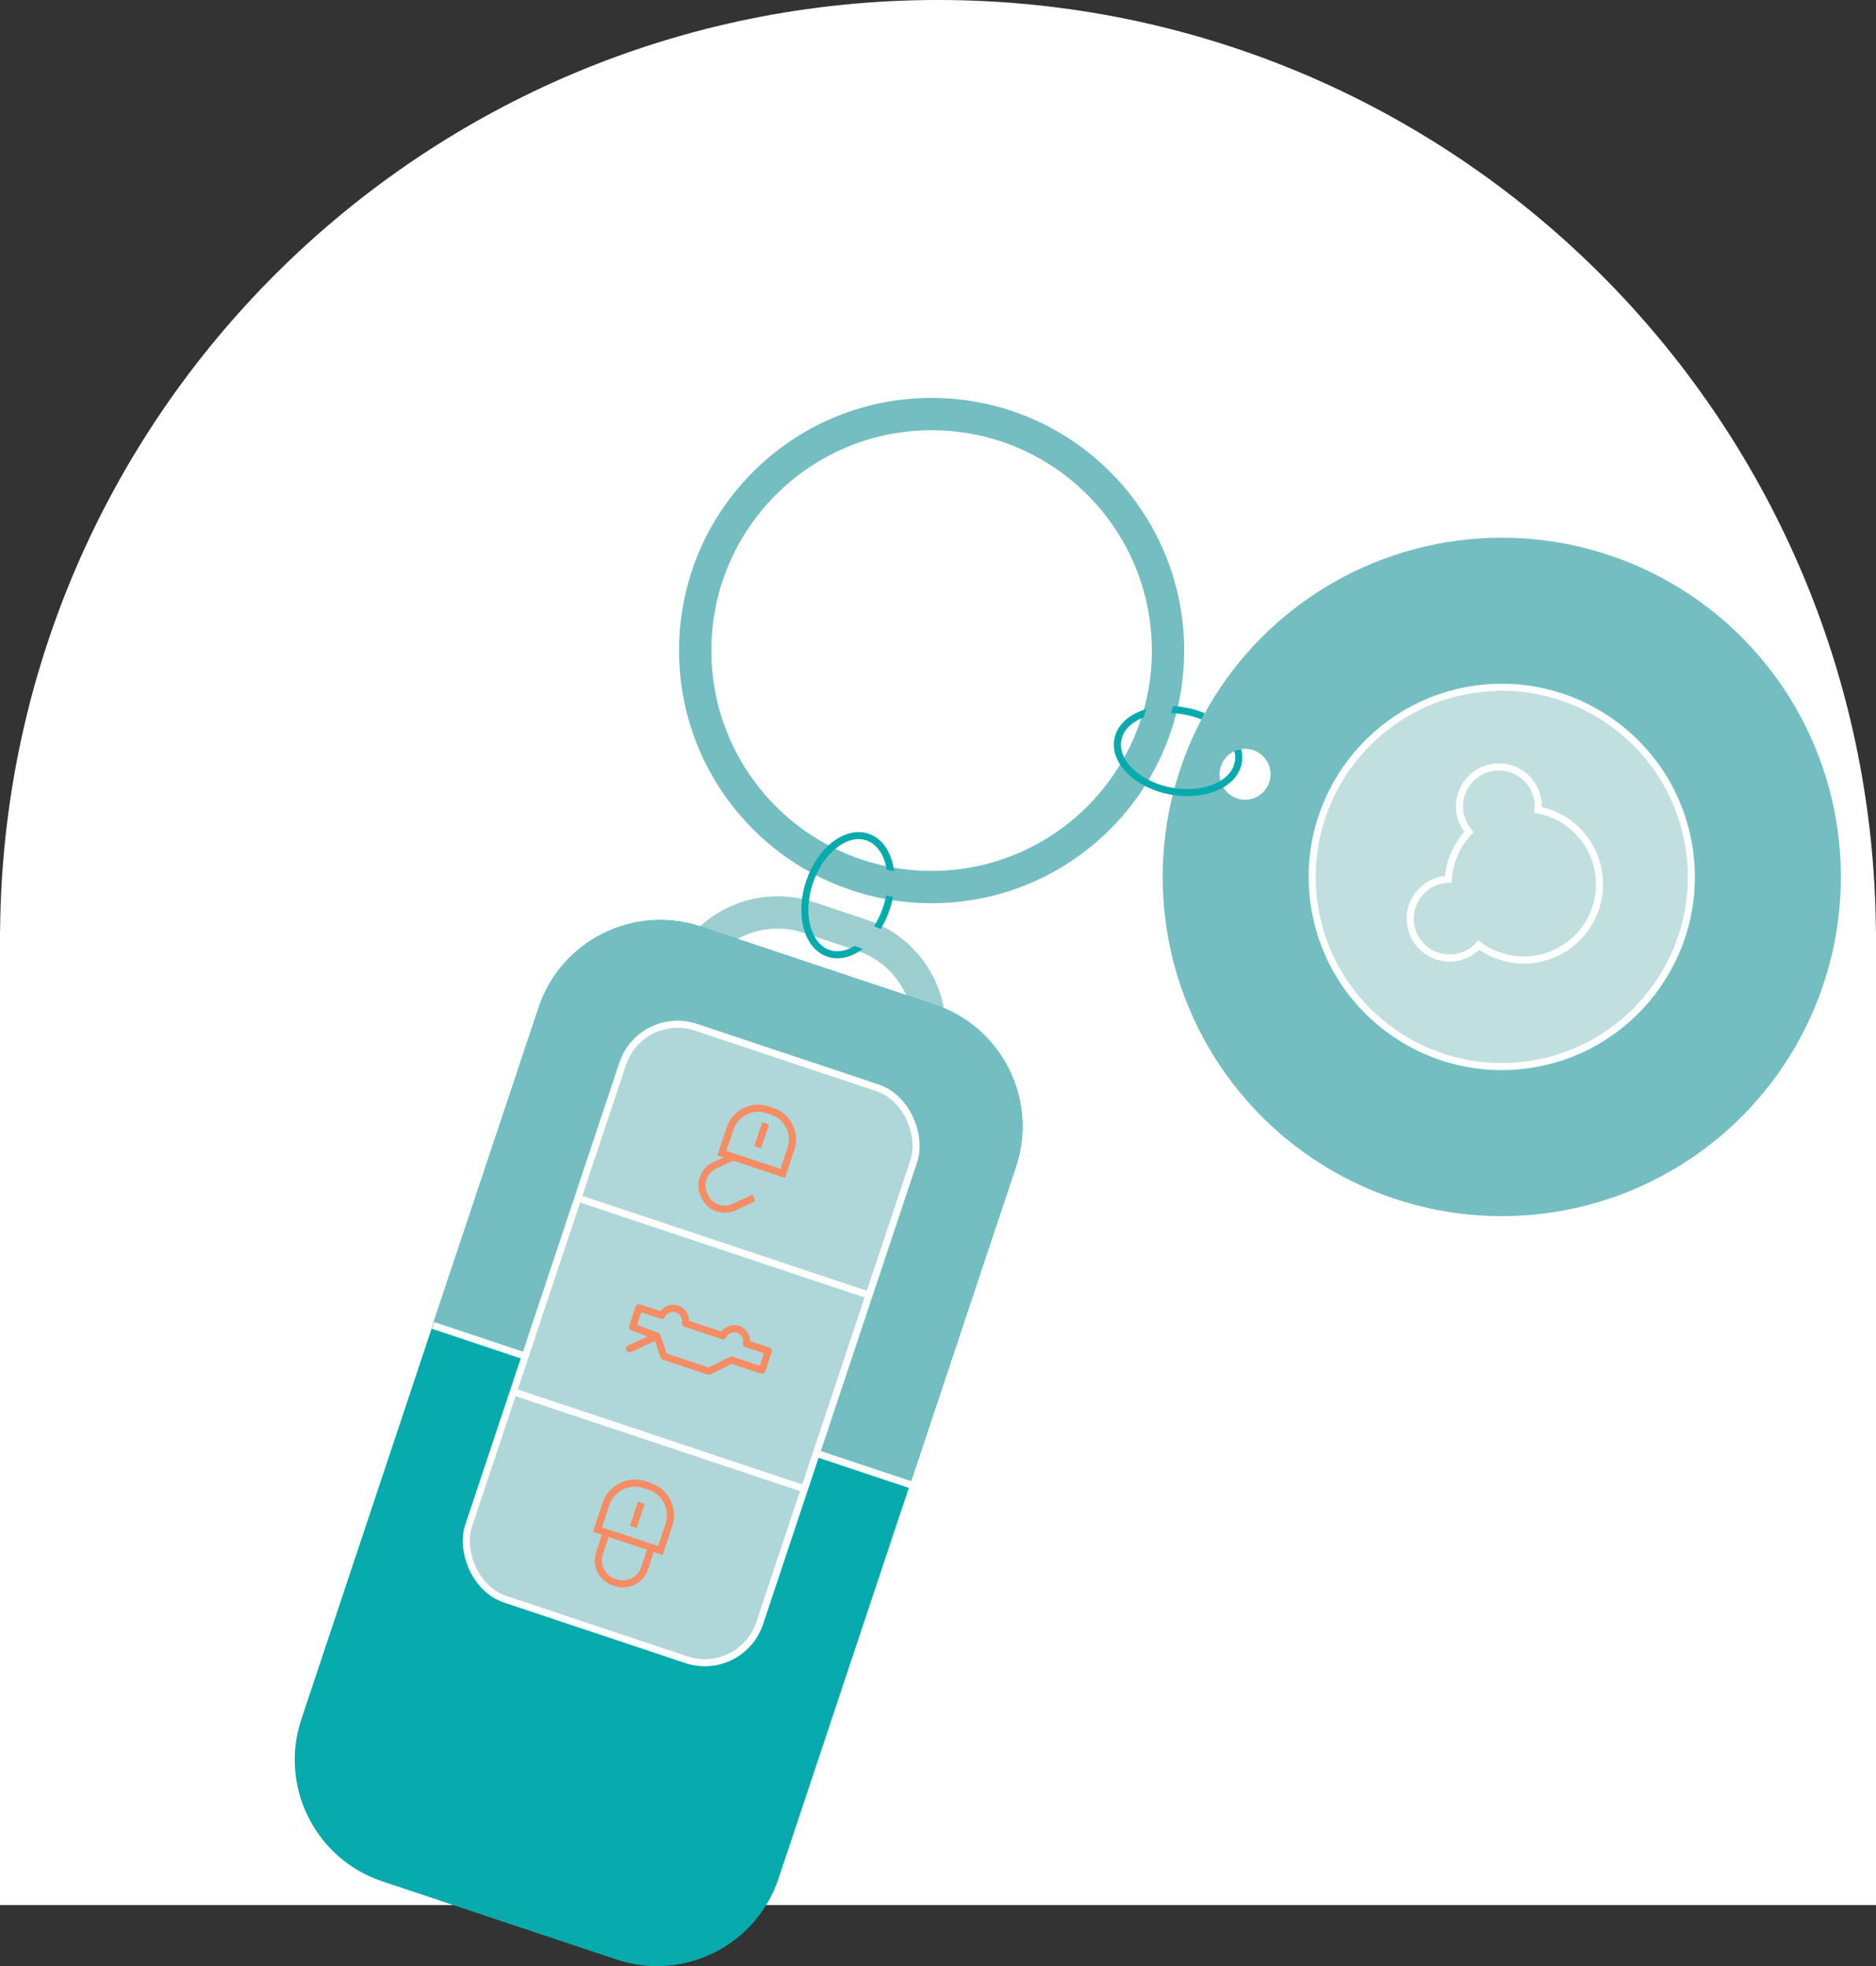
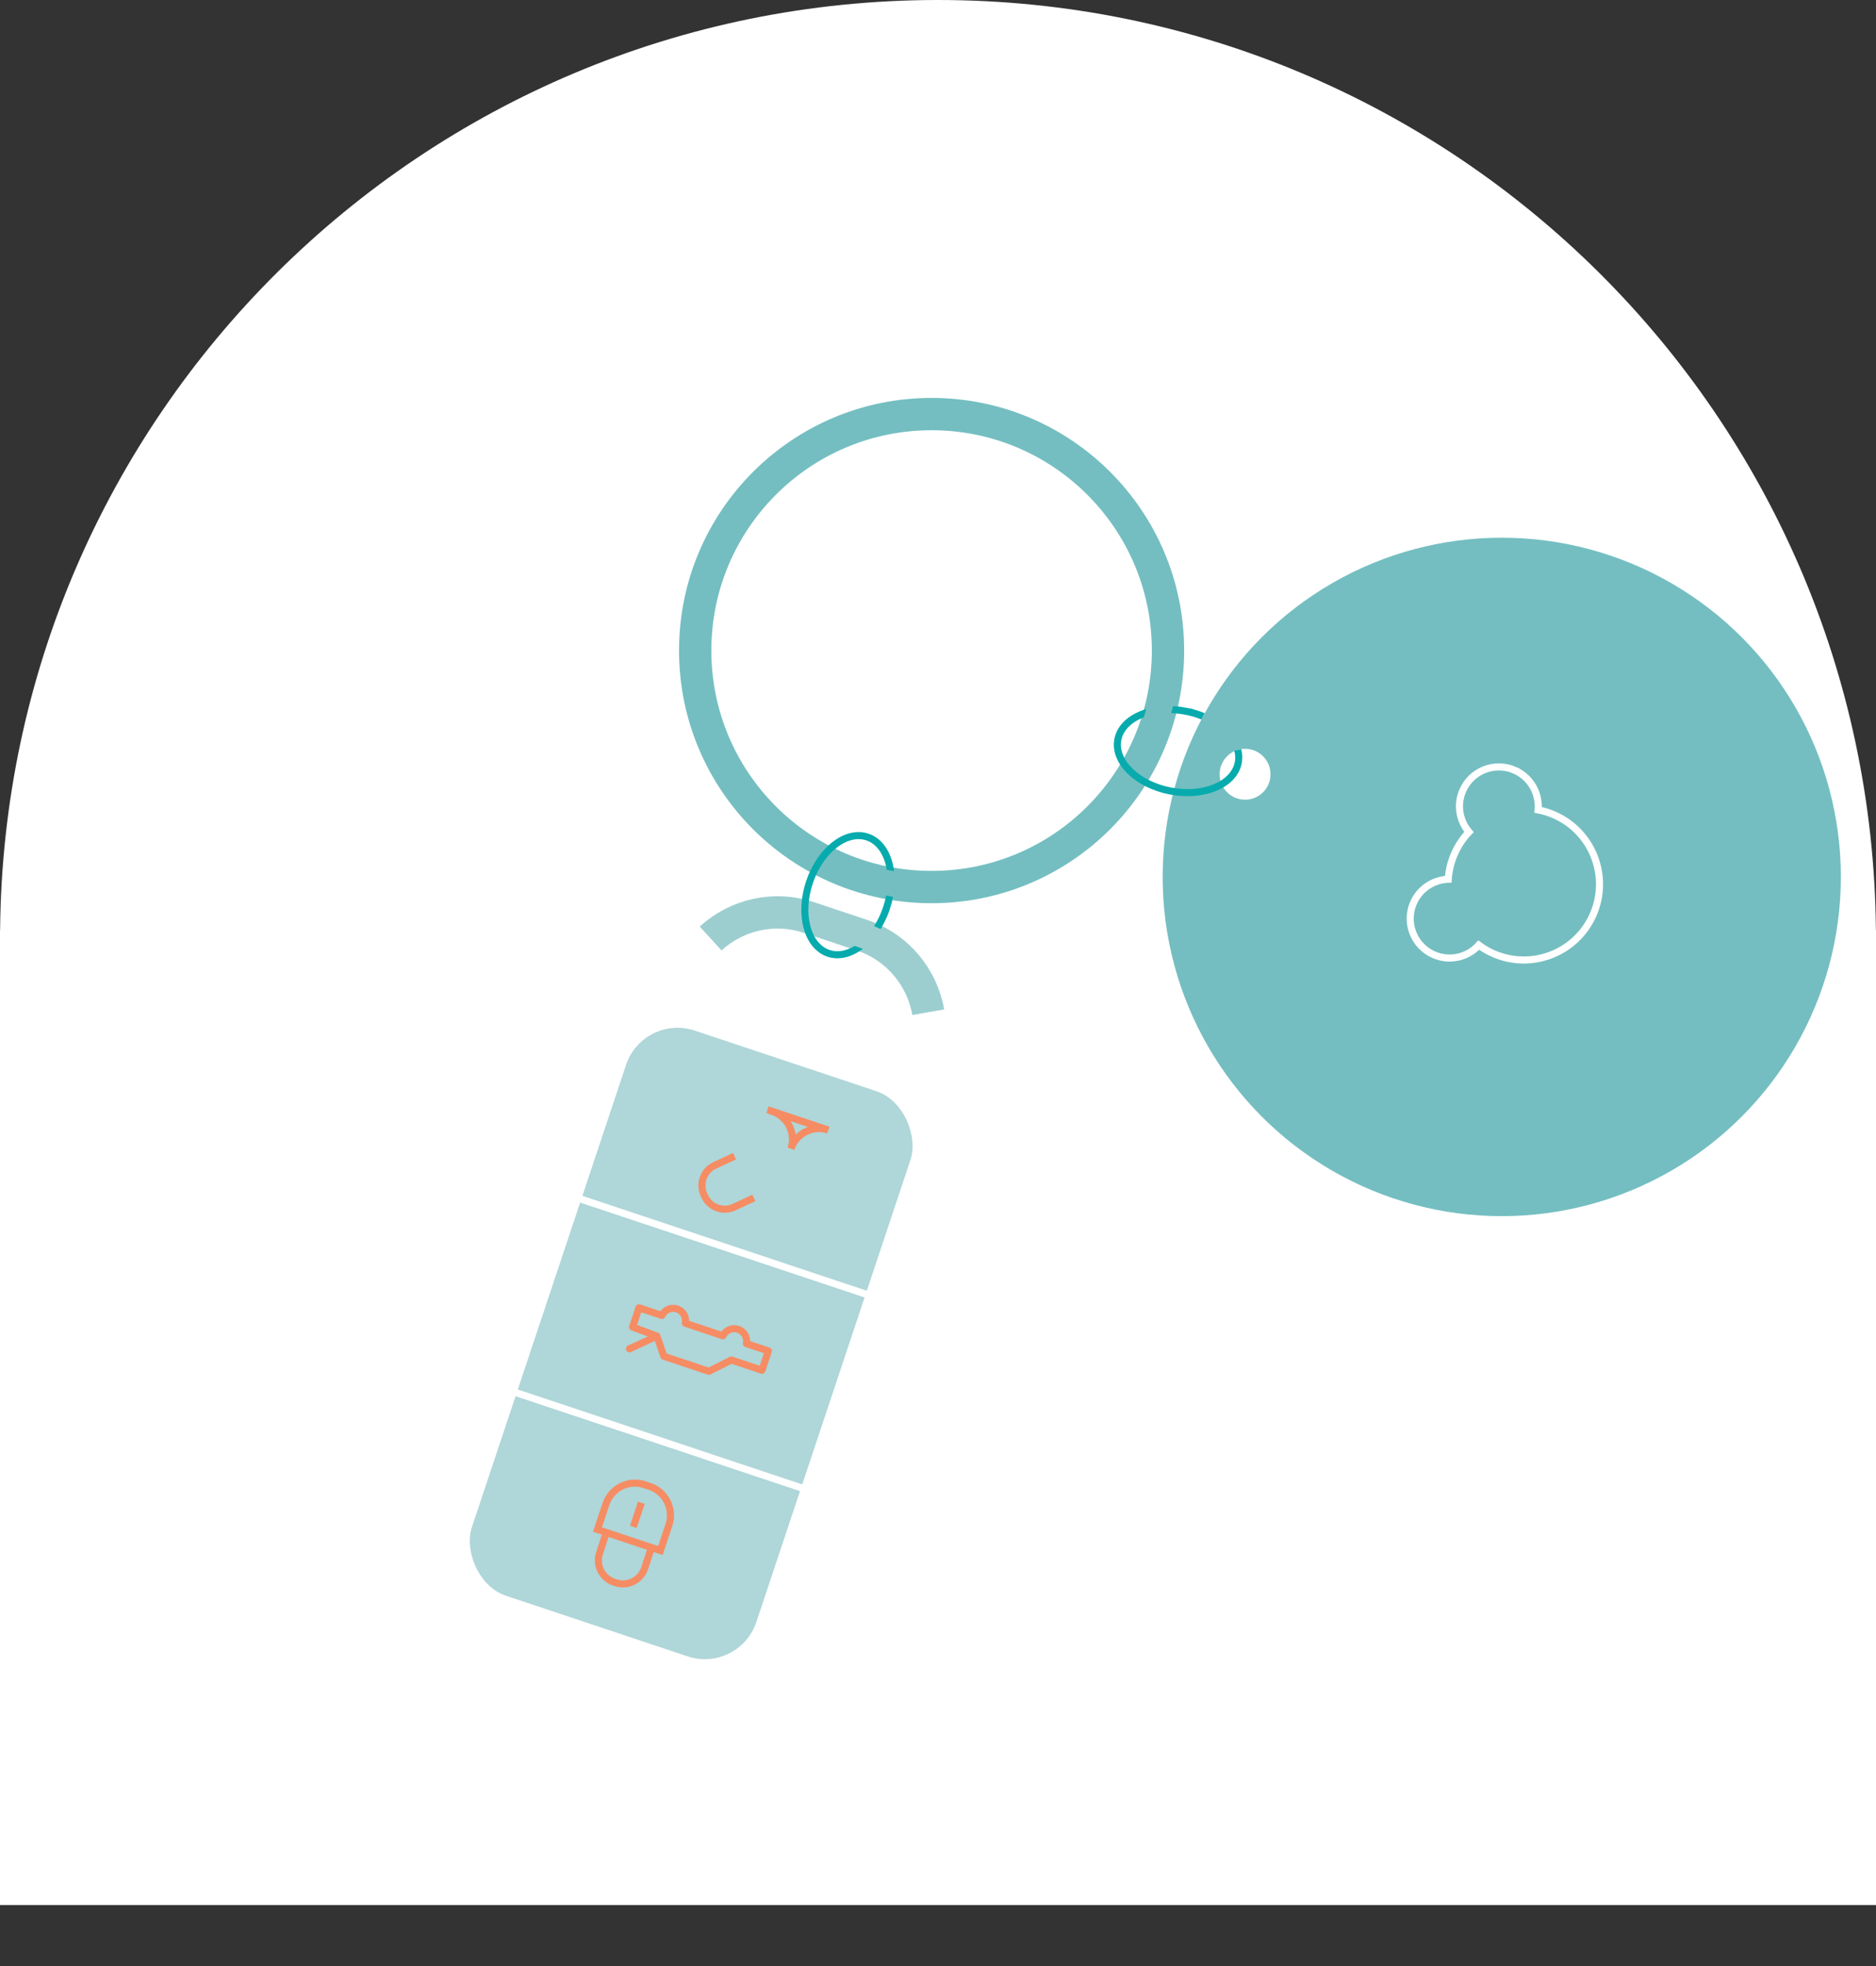
<svg xmlns="http://www.w3.org/2000/svg" id="Layer_1" data-name="Layer 1" viewBox="0 0 464.519 486.665">
  <rect x="0" y="0" width="464.519" height="486.665" fill="#333333" stroke="none" />
  <defs>
    <style>
      .cls-1, .cls-2, .cls-3, .cls-4, .cls-5, .cls-6, .cls-7 {
        fill: none;
      }

      .cls-2 {
        stroke-linejoin: round;
      }

      .cls-2, .cls-8, .cls-9, .cls-5, .cls-6, .cls-7 {
        stroke-width: 1.75px;
      }

      .cls-2, .cls-6 {
        stroke: #f68c63;
      }

      .cls-10 {
        clip-path: url(#clippath);
      }

      .cls-11 {
        fill: #fff;
      }

      .cls-12 {
        fill: #07abad;
      }

      .cls-13 {
        fill: #74bec1;
      }

      .cls-14 {
        clip-path: url(#clippath-1);
      }

      .cls-8 {
        fill: #c2dfe0;
      }

      .cls-8, .cls-9, .cls-3, .cls-4, .cls-5, .cls-6, .cls-7 {
        stroke-miterlimit: 10;
      }

      .cls-8, .cls-9, .cls-5 {
        stroke: #fff;
      }

      .cls-9 {
        fill: #afd6d8;
      }

      .cls-3 {
        stroke: #74bec1;
      }

      .cls-3, .cls-4 {
        stroke-width: 8px;
      }

      .cls-4 {
        stroke: #9cced0;
      }

      .cls-7 {
        stroke: #07abad;
      }
    </style>
    <clipPath id="clippath">
      <polygon class="cls-1" points="232.213 239.743 218.702 230.246 214.198 228.263 211.458 234.073 214.092 235.008 215.059 236.896 189.238 239.743 189.238 200.256 232.213 200.256 223.363 215.976 217.972 215.051 218.056 221.385 221.454 222.055 232.213 239.743" />
    </clipPath>
    <clipPath id="clippath-1">
      <polygon class="cls-1" points="300.018 173.233 297.257 178.5 305.699 185.816 307.264 185.429 310.566 189.961 312.445 204.061 273.304 209.277 267.627 166.679 283.956 175.05 282.754 179.064 289.807 177.149 290.617 174.231 300.018 173.233" />
    </clipPath>
  </defs>
  <path class="cls-11" d="M464.494,230.263C463.42,102.911,359.865,0,232.26,0S1.1,102.911,.025,230.263h-.025v241.282H464.519V230.263h-.025Z" />
  <g>
    <path class="cls-4" d="M175.96,232.297c6.359-5.818,15.598-8.107,24.354-5.186l13.12,4.377c8.855,2.954,14.906,10.465,16.416,19.056" />
-     <path class="cls-12" d="M152.646,485.026l-57.969-19.337c-16.623-5.545-25.604-23.516-20.059-40.139l32.6-97.729,26.154-78.406c5.545-16.623,23.516-25.604,40.139-20.059l57.969,19.337c16.623,5.545,25.604,23.516,20.059,40.139l-26.154,78.406-32.6,97.729c-5.545,16.623-23.516,25.604-40.139,20.059Z" />
-     <path class="cls-13" d="M107.218,327.579l26.154-78.164c5.545-16.623,23.516-25.604,40.139-20.059l57.969,19.337c16.623,5.545,25.604,23.516,20.059,40.139l-26.154,78.164-118.167-39.417Z" />
    <line class="cls-5" x1="107.218" y1="328.064" x2="225.385" y2="367.481" />
    <rect class="cls-9" x="133.149" y="257.919" width="75.994" height="149.246" rx="14.328" ry="14.328" transform="translate(114.021 -37.068) rotate(18.447)" />
    <line class="cls-12" x1="107.218" y1="327.821" x2="133.372" y2="249.415" />
    <g>
-       <path class="cls-6" d="M190.039,274.69l1.188,.396c.937,.312,1.784,.799,2.519,1.446,.71,.625,1.285,1.373,1.709,2.223,.425,.85,.677,1.758,.751,2.701,.077,.976-.043,1.946-.355,2.883l-2.037,6.108-15.066-5.025,2.037-6.108c.312-.936,.799-1.784,1.447-2.519,.625-.71,1.373-1.285,2.222-1.709,.85-.425,1.759-.678,2.702-.751,.976-.077,1.946,.043,2.883,.355Z" />
+       <path class="cls-6" d="M190.039,274.69l1.188,.396c.937,.312,1.784,.799,2.519,1.446,.71,.625,1.285,1.373,1.709,2.223,.425,.85,.677,1.758,.751,2.701,.077,.976-.043,1.946-.355,2.883c.312-.936,.799-1.784,1.447-2.519,.625-.71,1.373-1.285,2.222-1.709,.85-.425,1.759-.678,2.702-.751,.976-.077,1.946,.043,2.883,.355Z" />
      <path class="cls-6" d="M181.876,286.189l-4.902,2.276c-1.327,.616-2.335,1.712-2.837,3.087-.503,1.374-.44,2.862,.176,4.189l.181,.39c.616,1.327,1.712,2.335,3.087,2.837,1.374,.503,2.862,.44,4.189-.176l4.901-2.276" />
-       <line class="cls-6" x1="189.581" y1="278.041" x2="187.598" y2="283.987" />
    </g>
    <g>
      <path class="cls-6" d="M159.616,367.495l1.228,.41c.969,.323,1.845,.826,2.605,1.496,.734,.646,1.329,1.42,1.768,2.299,.439,.879,.701,1.819,.777,2.794,.079,1.01-.045,2.013-.368,2.982l-2.107,6.316-15.581-5.197,2.107-6.316c.323-.969,.826-1.845,1.496-2.605,.647-.734,1.42-1.329,2.298-1.768,.879-.439,1.819-.7,2.794-.777,1.01-.079,2.013,.045,2.982,.368Z" />
      <path class="cls-6" d="M150.172,379.178l-1.729,5.315c-.468,1.439-.348,2.974,.339,4.323,.687,1.348,1.857,2.349,3.296,2.817l.422,.137c1.439,.468,2.974,.348,4.323-.339,1.348-.687,2.349-1.857,2.817-3.296l1.729-5.315" />
      <line class="cls-6" x1="158.799" y1="371.989" x2="156.816" y2="377.935" />
    </g>
    <path class="cls-2" d="M162.665,330.717l-6.79,3.151,6.79-3.151,1.708,4.993,11.159,3.722,5.566-2.8,7.574,2.527,1.589-4.764-5.445-1.816c.308-1.504-.551-3.041-2.044-3.538-1.492-.498-3.102,.215-3.759,1.603l-9.314-3.107c.308-1.504-.552-3.041-2.044-3.538-1.492-.498-3.102,.215-3.759,1.603l-5.674-1.893-1.589,4.764,6.03,2.245Z" />
    <line class="cls-5" x1="143.096" y1="296.551" x2="215.185" y2="320.598" />
    <line class="cls-5" x1="127.106" y1="344.487" x2="199.195" y2="368.534" />
  </g>
  <circle class="cls-3" cx="230.674" cy="161.031" r="58.537" />
  <g class="cls-10">
    <path class="cls-7" d="M219.508,224.761c-.723,2.168-1.727,4.118-2.91,5.773-.421,.588-.865,1.139-1.327,1.649-.509,.561-1.04,1.073-1.587,1.531-2.684,2.244-5.759,3.183-8.518,2.263-5.269-1.758-7.39-9.628-4.738-17.58,2.652-7.952,9.074-12.973,14.343-11.215,2.732,.911,4.617,3.465,5.43,6.822,.41,1.692,.547,3.589,.383,5.581-.069,.839-.192,1.696-.37,2.561s-.413,1.74-.705,2.615Z" />
  </g>
  <circle class="cls-13" cx="371.852" cy="217.06" r="83.965" />
-   <circle class="cls-8" cx="371.852" cy="217.06" r="46.937" transform="translate(-25.414 51.023) rotate(-7.591)" />
  <circle class="cls-11" cx="308.293" cy="191.646" r="6.3" />
  <g class="cls-14">
    <path class="cls-7" d="M293.595,176.036c2.245,.43,4.31,1.167,6.107,2.122,.639,.34,1.244,.707,1.81,1.098,.624,.43,1.201,.889,1.727,1.371,2.579,2.364,3.916,5.289,3.368,8.145-1.046,5.455-8.568,8.597-16.8,7.018-8.232-1.579-14.058-7.281-13.012-12.736,.542-2.828,2.825-5.034,6.045-6.284,1.623-.63,3.485-1.016,5.482-1.117,.841-.042,1.706-.034,2.588,.029s1.779,.179,2.686,.353Z" />
  </g>
  <path class="cls-5" d="M375.056,190.652c-4.933-2.165-10.686,.079-12.851,5.012-1.557,3.547-.833,7.519,1.53,10.275-1.463,1.535-2.689,3.346-3.59,5.399-.901,2.054-1.404,4.182-1.543,6.298-3.628,.127-7.041,2.283-8.598,5.83-2.165,4.933,.079,10.686,5.012,12.851,3.941,1.729,8.403,.643,11.143-2.378,1.103,.815,2.31,1.525,3.619,2.1,9.481,4.161,20.539-.152,24.7-9.633,4.161-9.481-.152-20.539-9.633-24.7-1.309-.575-2.649-.982-3.995-1.242,.368-4.062-1.853-8.082-5.794-9.811Z" />
</svg>